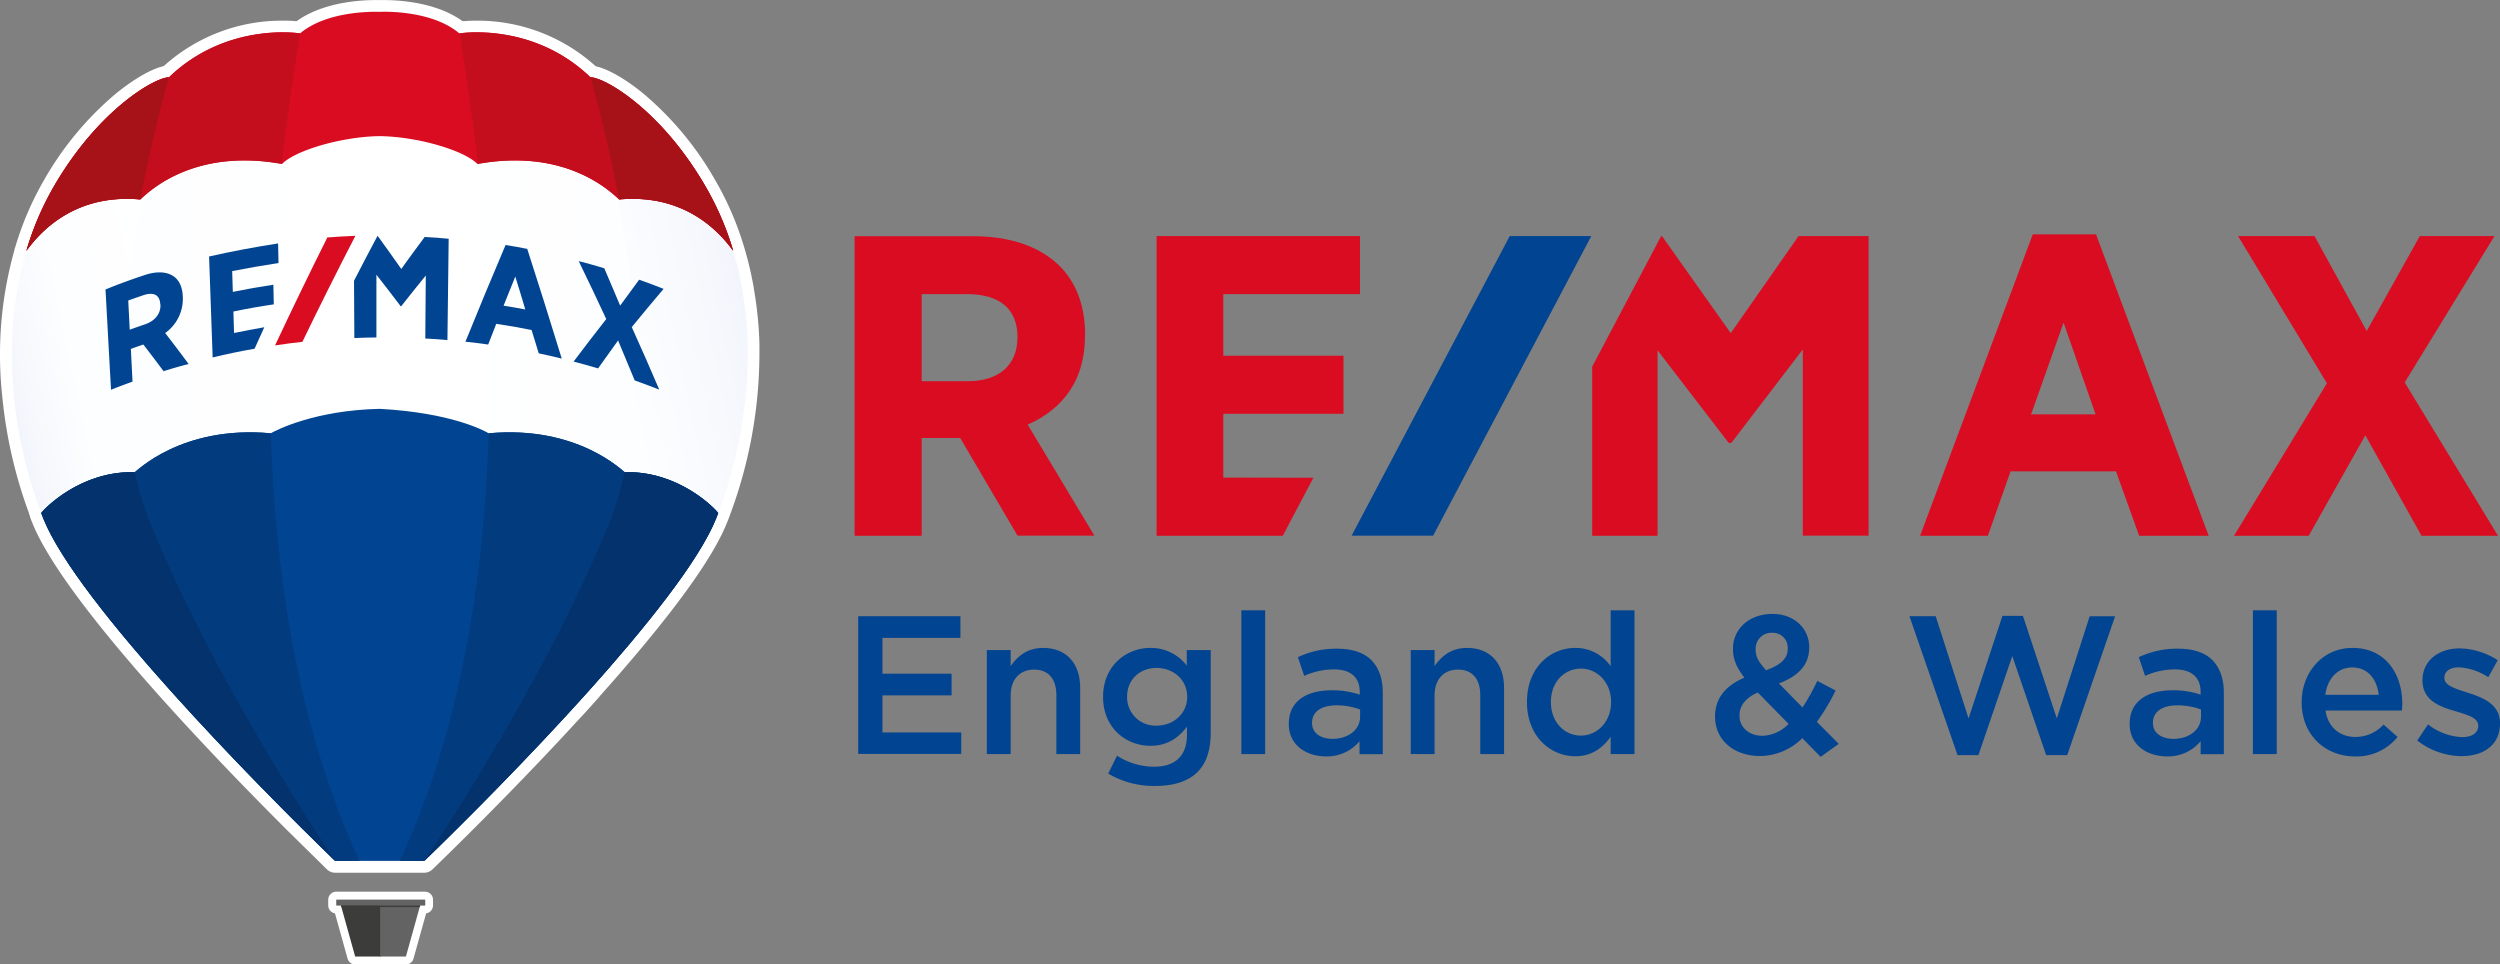
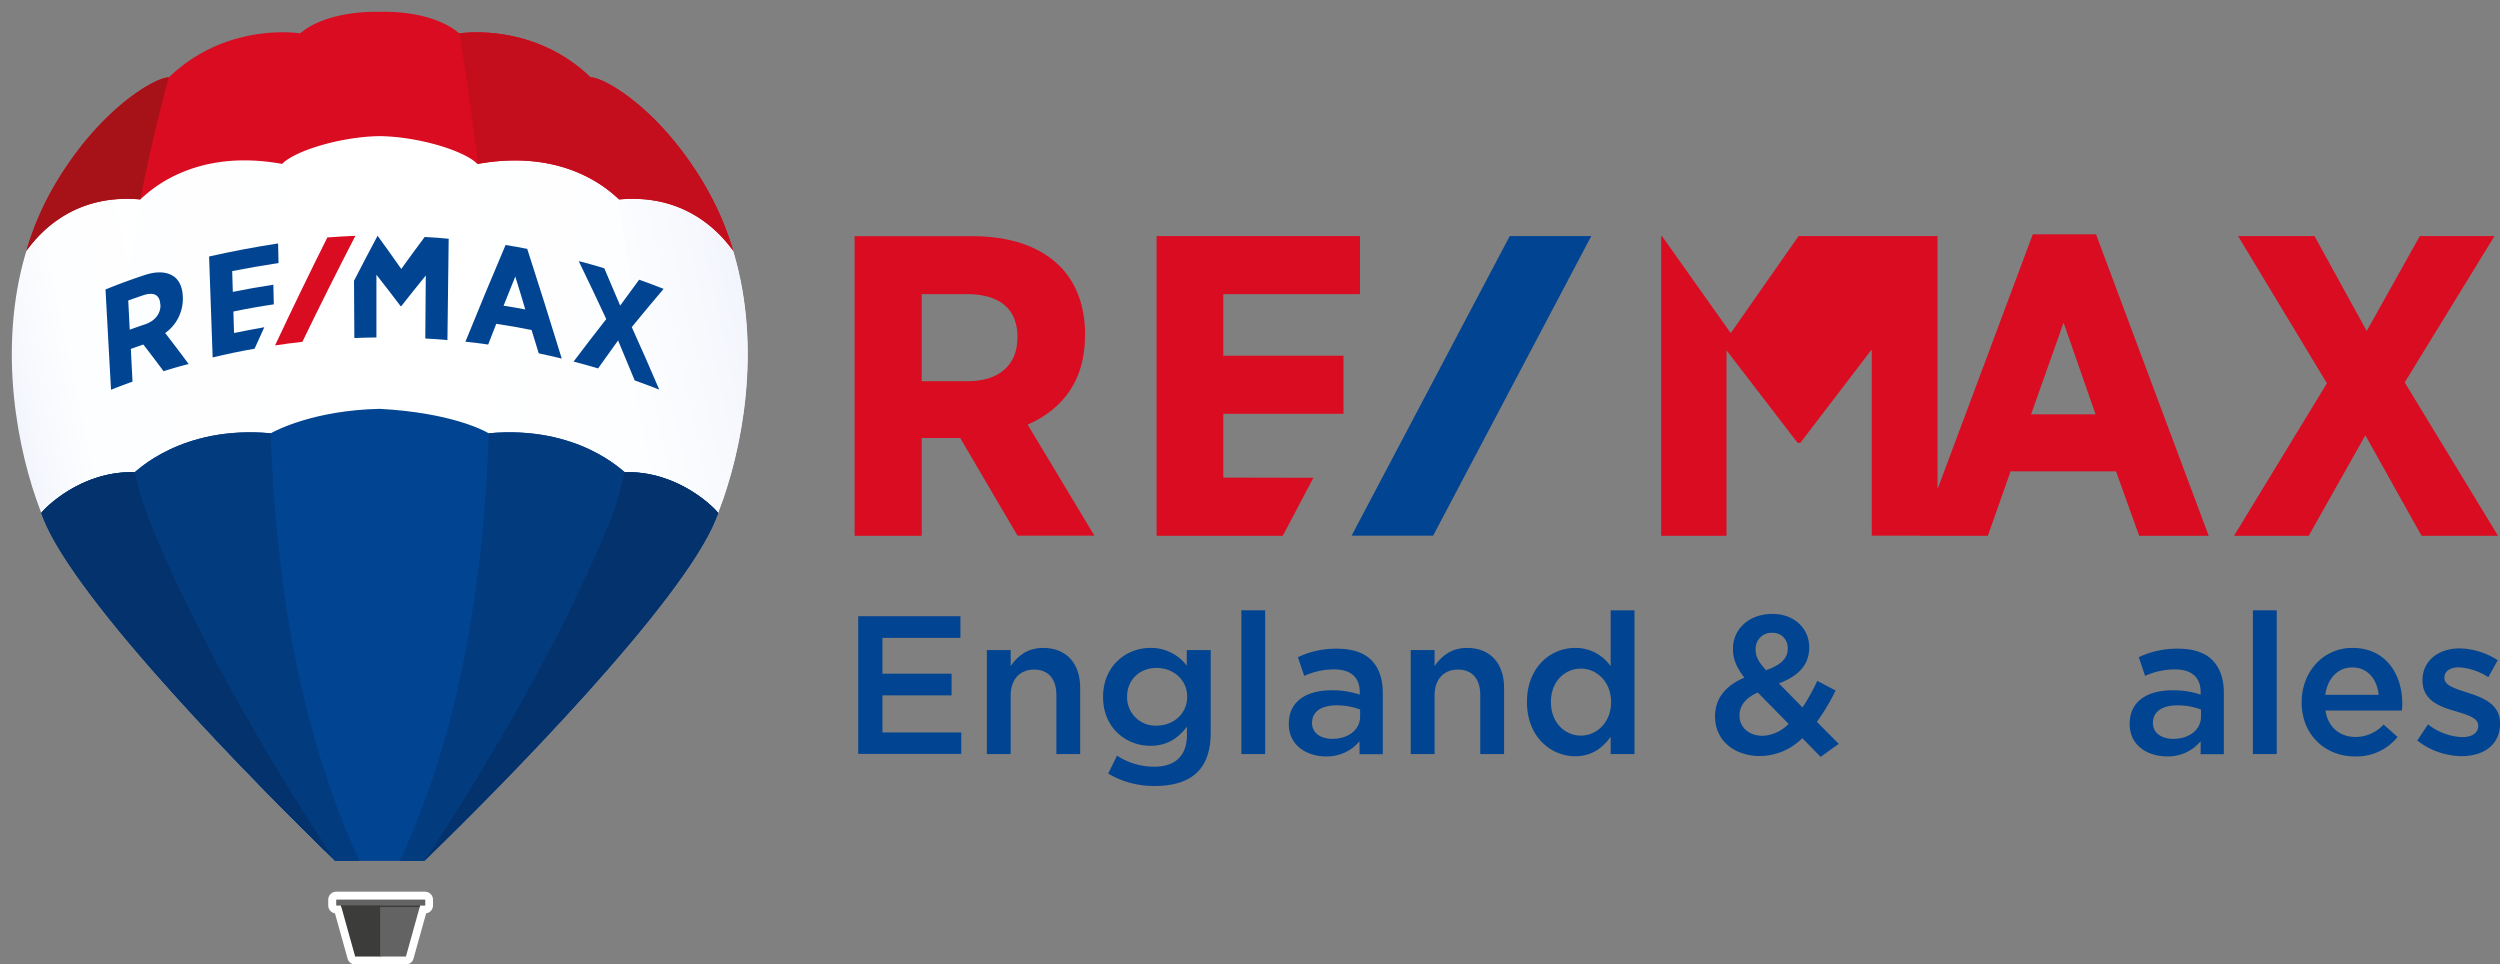
<svg xmlns="http://www.w3.org/2000/svg" xmlns:xlink="http://www.w3.org/1999/xlink" id="Capa_1" data-name="Capa 1" viewBox="0 0 698.05 269.29">
  <rect x="0" y="0" width="698.05" height="269.29" fill="#808080" stroke="none" />
  <defs>
    <style>.cls-1{fill:#d90c21;}.cls-2{fill:#014491;}.cls-3{fill:#fff;}.cls-4{fill:url(#linear-gradient);}.cls-5{fill:url(#linear-gradient-2);}.cls-6{fill:url(#linear-gradient-3);}.cls-7{fill:url(#linear-gradient-4);}.cls-8{fill:#c40e1d;}.cls-9{fill:#a61218;}.cls-10{fill:#3c3c3b;}.cls-11{fill:#646363;}.cls-12{fill:#023b7e;}.cls-13{fill:#03326c;}</style>
    <linearGradient id="linear-gradient" x1="162.82" y1="280.05" x2="66.47" y2="280.05" gradientUnits="userSpaceOnUse">
      <stop offset="0" stop-color="#fff" />
      <stop offset="0.68" stop-color="#fdfeff" />
      <stop offset="0.92" stop-color="#f6f8fd" />
      <stop offset="1" stop-color="#f2f5fc" />
    </linearGradient>
    <linearGradient id="linear-gradient-2" x1="-1687.68" y1="-2624.27" x2="-1784.03" y2="-2624.27" gradientTransform="matrix(-1, 0, 0, 1, -1512.67, 2904.32)" xlink:href="#linear-gradient" />
    <linearGradient id="linear-gradient-3" x1="278.53" y1="270.99" x2="163.13" y2="295.52" gradientUnits="userSpaceOnUse">
      <stop offset="0" stop-color="#f2f5fc" />
      <stop offset="0.08" stop-color="#f6f8fd" />
      <stop offset="0.32" stop-color="#fdfeff" />
      <stop offset="1" stop-color="#fff" />
    </linearGradient>
    <linearGradient id="linear-gradient-4" x1="132.71" y1="286.1" x2="73.81" y2="298.62" xlink:href="#linear-gradient" />
  </defs>
-   <path class="cls-1" d="M365.93,245.25v-.47c0-8.08-2.57-14.8-7.44-19.44-5.51-5.26-13.77-8-23.87-8H301.57V301h18.74V273.69h10.75l16,27.26h21.46l-18.63-31c7.39-3.22,16-10.1,16-24.7m-18.86.36v.12c0,7.58-5.17,12.1-13.82,12.1H320.31V233.51h12.57c9.28,0,14.19,4.18,14.19,12.1m283.47-28.79L599.08,301H618l6.34-18h29.44l6.47,18h19.41L648.2,216.82Zm17.53,50.26h-18l9.07-25.61Zm86.32-8.91,25.07-40.87H738.61l-14.83,26.51L709.2,217.3H687.86l24.81,41.11L686.73,301h20.85l15.82-28.07L739.1,301h21.35ZM404.52,284.74V266.93h33.56V250.72H404.52V233.51h38.16V217.3H385.9V301h35.22l8.56-16.21ZM565.15,217.3l-18.94,27.1L527,217.3h-.22l-19.25,36.46V301h18.24v-51.8l19.72,25.67.11.17h.79l19.94-26.08v52h18.37V217.3Z" transform="translate(-62.95 -151.39)" />
+   <path class="cls-1" d="M365.93,245.25v-.47c0-8.08-2.57-14.8-7.44-19.44-5.51-5.26-13.77-8-23.87-8H301.57V301h18.74V273.69h10.75l16,27.26h21.46l-18.63-31c7.39-3.22,16-10.1,16-24.7m-18.86.36v.12c0,7.58-5.17,12.1-13.82,12.1H320.31V233.51h12.57c9.28,0,14.19,4.18,14.19,12.1m283.47-28.79L599.08,301H618l6.34-18h29.44l6.47,18h19.41L648.2,216.82Zm17.53,50.26h-18l9.07-25.61Zm86.32-8.91,25.07-40.87H738.61l-14.83,26.51L709.2,217.3H687.86l24.81,41.11L686.73,301h20.85l15.82-28.07L739.1,301h21.35ZM404.52,284.74V266.93h33.56V250.72H404.52V233.51h38.16V217.3H385.9V301h35.22l8.56-16.21ZM565.15,217.3l-18.94,27.1L527,217.3h-.22V301h18.24v-51.8l19.72,25.67.11.17h.79l19.94-26.08v52h18.37V217.3Z" transform="translate(-62.95 -151.39)" />
  <polygon class="cls-2" points="421.55 65.91 377.4 149.56 400.16 149.56 444.32 65.91 421.55 65.91" />
  <path class="cls-2" d="M302.58,323.45h28.54v6.05H309.35v10h19.3v6.05h-19.3V355.9h22v6H302.58Z" transform="translate(-62.95 -151.39)" />
  <path class="cls-2" d="M338.5,332.91h6.65v4.45c1.87-2.69,4.57-5.06,9.07-5.06,6.55,0,10.34,4.4,10.34,11.11v18.53h-6.65V345.45c0-4.51-2.26-7.1-6.21-7.1s-6.55,2.7-6.55,7.21v16.38H338.5Z" transform="translate(-62.95 -151.39)" />
  <path class="cls-2" d="M372.38,367.39l2.47-5a19,19,0,0,0,10.34,3.08c5.94,0,9.18-3.08,9.18-8.91V354.3c-2.42,3.13-5.44,5.33-10.22,5.33-6.82,0-13.2-5.05-13.2-13.58v-.11c0-8.58,6.43-13.64,13.2-13.64a12.55,12.55,0,0,1,10.17,4.95v-4.34H401V356c0,4.9-1.26,8.53-3.68,10.95-2.64,2.64-6.71,3.9-11.94,3.9A25,25,0,0,1,372.38,367.39ZM394.43,346v-.11c0-4.73-3.91-8-8.53-8s-8.24,3.19-8.24,8V346a7.9,7.9,0,0,0,8.24,8C390.52,354,394.43,350.73,394.43,346Z" transform="translate(-62.95 -151.39)" />
  <path class="cls-2" d="M409.56,321.8h6.65v40.14h-6.65Z" transform="translate(-62.95 -151.39)" />
  <path class="cls-2" d="M422.81,353.59v-.11c0-6.27,4.9-9.35,12-9.35a24.17,24.17,0,0,1,7.81,1.21v-.72c0-4.12-2.53-6.32-7.21-6.32a20.21,20.21,0,0,0-8.3,1.81l-1.76-5.22a24.75,24.75,0,0,1,10.94-2.37c4.35,0,7.59,1.16,9.63,3.25s3.13,5.17,3.13,9v17.21h-6.49v-3.63a11.78,11.78,0,0,1-9.46,4.24C427.65,362.55,422.81,359.42,422.81,353.59Zm19.91-2.09v-2a18.46,18.46,0,0,0-6.6-1.16c-4.29,0-6.82,1.82-6.82,4.84v.11c0,2.81,2.47,4.4,5.66,4.4C439.36,357.71,442.72,355.18,442.72,351.5Z" transform="translate(-62.95 -151.39)" />
  <path class="cls-2" d="M456.86,332.91h6.65v4.45c1.87-2.69,4.56-5.06,9.07-5.06,6.55,0,10.34,4.4,10.34,11.11v18.53h-6.65V345.45c0-4.51-2.26-7.1-6.22-7.1s-6.54,2.7-6.54,7.21v16.38h-6.65Z" transform="translate(-62.95 -151.39)" />
  <path class="cls-2" d="M489.31,347.48v-.11c0-9.62,6.54-15.07,13.47-15.07a11.89,11.89,0,0,1,9.9,5.12V321.8h6.65v40.14h-6.65v-4.83c-2.15,3-5.17,5.44-9.9,5.44C496,362.55,489.31,357.11,489.31,347.48Zm23.48,0v-.11c0-5.61-4-9.29-8.42-9.29S496,341.6,496,347.37v.11c0,5.61,3.85,9.3,8.36,9.3S512.79,353,512.79,347.48Z" transform="translate(-62.95 -151.39)" />
  <path class="cls-2" d="M566.19,357.49a16.9,16.9,0,0,1-11.77,5c-7.2,0-12.59-4.34-12.59-11v-.11c0-4.95,2.91-8.53,8.19-10.78-2.2-2.81-3.19-5.23-3.19-8v-.11c0-5.17,4.18-9.68,11.06-9.68,6.1,0,10.23,4.12,10.23,9.29v.11c0,5.06-3.36,8.09-8.47,10l6.6,6.71a57,57,0,0,0,4.12-7.42l5.11,2.69a57.46,57.46,0,0,1-5.22,8.75l6.1,6.15-5.06,3.63Zm-3.85-4-8.58-8.74c-3.57,1.54-5.11,3.9-5.11,6.38v.11c0,3.24,2.69,5.6,6.43,5.6A10.61,10.61,0,0,0,562.34,353.53Zm-.22-20.95v-.11a4.16,4.16,0,0,0-4.34-4.35,4.42,4.42,0,0,0-4.62,4.62v.11c0,1.93.77,3.36,2.91,5.72C560,337.14,562.12,335.33,562.12,332.58Z" transform="translate(-62.95 -151.39)" />
-   <path class="cls-2" d="M596.11,323.45h7.32L612.61,352l9.46-28.65h5.72L637.25,352l9.18-28.54h7.1l-13.37,38.77h-5.88l-9.46-27.66-9.46,27.66h-5.83Z" transform="translate(-62.95 -151.39)" />
  <path class="cls-2" d="M657.6,353.59v-.11c0-6.27,4.9-9.35,12-9.35a24.08,24.08,0,0,1,7.81,1.21v-.72c0-4.12-2.53-6.32-7.2-6.32a20.22,20.22,0,0,0-8.31,1.81l-1.76-5.22a24.8,24.8,0,0,1,11-2.37c4.34,0,7.59,1.16,9.62,3.25s3.13,5.17,3.13,9v17.21h-6.48v-3.63a11.8,11.8,0,0,1-9.46,4.24C662.44,362.55,657.6,359.42,657.6,353.59Zm19.91-2.09v-2a18.42,18.42,0,0,0-6.6-1.16c-4.29,0-6.82,1.82-6.82,4.84v.11c0,2.81,2.48,4.4,5.67,4.4C674.16,357.71,677.51,355.18,677.51,351.5Z" transform="translate(-62.95 -151.39)" />
  <path class="cls-2" d="M692,321.8h6.66v40.14H692Z" transform="translate(-62.95 -151.39)" />
  <path class="cls-2" d="M705.62,347.54v-.11c0-8.31,5.88-15.13,14.19-15.13,9.23,0,13.91,7.26,13.91,15.62,0,.61-.06,1.21-.11,1.87H712.27c.72,4.73,4.07,7.37,8.36,7.37a10.56,10.56,0,0,0,7.86-3.46l3.91,3.46a14.69,14.69,0,0,1-11.88,5.44C712.11,362.6,705.62,356.5,705.62,347.54Zm21.5-2.15c-.44-4.29-3-7.64-7.37-7.64-4.07,0-6.93,3.13-7.53,7.64Z" transform="translate(-62.95 -151.39)" />
  <path class="cls-2" d="M737.9,358.15l3-4.51a16.47,16.47,0,0,0,9.51,3.57c2.86,0,4.51-1.21,4.51-3.13V354c0-2.25-3.08-3-6.48-4.07-4.29-1.21-9.08-3-9.08-8.52v-.11c0-5.5,4.57-8.86,10.34-8.86a20.18,20.18,0,0,1,10.67,3.3l-2.64,4.73a16.94,16.94,0,0,0-8.2-2.75c-2.58,0-4.06,1.21-4.06,2.86v.11c0,2.15,3.13,3,6.54,4.13,4.23,1.32,9,3.24,9,8.47v.11c0,6.1-4.73,9.12-10.78,9.12A20.4,20.4,0,0,1,737.9,358.15Z" transform="translate(-62.95 -151.39)" />
-   <path class="cls-3" d="M156.53,395.07a3.25,3.25,0,0,1-2.29-.93L143,383.08c-4.09-4.09-8.19-8.25-12.18-12.36L129.15,369l-1.5-1.55-1.5-1.57-1.51-1.58-1.51-1.6-1.52-1.6-1.52-1.61-1.51-1.62-1.51-1.62-1.52-1.64-1.5-1.62-1.48-1.62-1.48-1.62-1.42-1.58-1.32-1.46C88.49,324.57,76.27,308,72,297.45l-.19-.48c-.15-.37-.22-.54-.46-1.19a.78.78,0,0,1,0-.14l-.19-.52a2.81,2.81,0,0,1-.1-.31l0-.09a129.7,129.7,0,0,1-7.46-32.48A107.69,107.69,0,0,1,67,221.15a.5.5,0,0,1,0-.13s.2-.59.2-.6a86.12,86.12,0,0,1,8.09-18.83,88.88,88.88,0,0,1,19.94-24c4.9-4,9.84-6.9,13.2-7.67a.82.82,0,0,0,.37-.19,49.17,49.17,0,0,1,33.1-12.57c1.24,0,2.43,0,3.56.14h.07a.8.8,0,0,0,.47-.15c7.32-5.18,17.67-5.74,21.78-5.74l1.17,0h0l1.17,0c4.11,0,14.46.56,21.77,5.74a.83.83,0,0,0,.48.15h.07c1.12-.1,2.32-.14,3.56-.14a49.13,49.13,0,0,1,33.12,12.59.78.78,0,0,0,.36.19c3.47.82,8.28,3.61,13.19,7.65a88.87,88.87,0,0,1,19.92,24,86.25,86.25,0,0,1,8.17,18.9l.1.36.1.32c.09.3.17.6.26.91l.18.66c.06.23.13.45.18.66.12.44.23.88.34,1.31l.08.3c.09.39.19.78.28,1.17.06.23.11.46.16.69l.06.27c.13.6.26,1.19.38,1.78,0,.12.11.55.11.55.17.84.3,1.53.41,2.17l0,.13A107.94,107.94,0,0,1,275,247.27v.06c0,.85,0,1.66,0,2.42a129.4,129.4,0,0,1-8.2,45.35c-.1.29-.18.51-.25.69-.24.65-.31.82-.46,1.17l-.19.47c-.08.2-.15.38-.23.56l-.25.58c0,.09-.14.32-.18.4-.11.26-.22.49-.33.73s-.17.36-.25.53l-.29.59-.4.79-.15.28c-.68,1.31-1.46,2.71-2.32,4.14l0,0c-5.76,9.61-15.67,22.36-29.48,37.93l-.06.07c-.51.58-1,1.16-1.55,1.73l0,.06-1.53,1.71-.05.05c-.52.59-1,1.15-1.55,1.72l-.06.07c-.52.57-1,1.14-1.55,1.7l-.08.09L224,352.86l-.07.07-1.54,1.68-.1.11-1.54,1.66-.05.06-1.57,1.68-1.62,1.73-1.67,1.77-1.61,1.7c-13.13,13.82-24.76,25.24-30.53,30.82a3.27,3.27,0,0,1-2.29.93Z" transform="translate(-62.95 -151.39)" />
  <path class="cls-3" d="M162.12,420.68a2.18,2.18,0,0,1-2.11-1.6l-3.53-12.67a2.24,2.24,0,0,1-1.88-2.21v-1.58a2.25,2.25,0,0,1,2.25-2.25h24.76a2.25,2.25,0,0,1,2.25,2.25v1.58a2.25,2.25,0,0,1-1.93,2.22l-3.53,12.66a2.18,2.18,0,0,1-2.11,1.6Z" transform="translate(-62.95 -151.39)" />
  <path class="cls-3" d="M74.45,294c.31.83.31.81.62,1.59,3.57,9,13,21.89,24.49,35.64,13.73,16.49,30.26,33.87,43,46.69,4.74,4.8,9.07,9.1,12.73,12.67l0,.05.82.79h.14l12.31.05h0l11.69,0h.77c20-19.2,62.19-61.66,77.59-87.14h0q1.24-2.08,2.24-4l.21-.4c.11-.21.21-.41.31-.62l.26-.53.25-.52.3-.65c.06-.14.12-.27.17-.4.16-.35.3-.69.44-1l.1-.25h0c.11-.27.18-.42.25-.61a5.24,5.24,0,0,0,.22-.77c6.6-16.79,12.55-45.81,4.22-73.17,0,0-20-54.25-98.26-54.25-69.84-2.37-98.71,53.9-98.71,53.9v1.4l-.34-.38C62.43,249,68.1,277.42,74.47,294Z" transform="translate(-62.95 -151.39)" />
  <path class="cls-4" d="M74.45,294c.31.83.31.81.62,1.59,3.57,9,13,21.89,24.49,35.64,13.73,16.49,30.26,33.87,43,46.69,4.73,4.8,9.06,9.09,12.72,12.66l.88.85h.14l6.51,0c-38-82.74-21.54-195.63-16.78-222.81-53,8.83-75.35,52.42-75.35,52.42v1.4l-.34-.38C62.43,249,68.1,277.42,74.47,294Z" transform="translate(-62.95 -151.39)" />
  <path class="cls-5" d="M191.79,168.64c53,8.83,75.35,52.42,75.35,52.42v1.4l.34-.38c7.92,26.93,2.25,55.34-4.12,71.89l0,0c-.31.83-.31.81-.62,1.59-3.57,9-13,21.89-24.49,35.64-13.73,16.5-30.26,33.87-43,46.69-5.11,5.18-9.76,9.78-13.59,13.51h-.15l-6.51,0C213,308.71,196.55,195.82,191.79,168.64Z" transform="translate(-62.95 -151.39)" />
  <path class="cls-6" d="M233.44,297c-16.55,41.26-44.32,84.12-50.22,93,12.21-11.87,31.28-31.1,47.87-49.95,2.59-3,5.12-5.93,7.56-8.86,11-13.11,20-25.46,23.94-34.35.1-.21.19-.43.28-.65s.21-.51.27-.68c-.05.11-.07.16.06-.2,0,0,.17-.32.54-1.37,6.38-16.55,12.05-45,4.12-71.89l-.34-1S256,198.53,229.76,182.58C235.21,202.28,248.6,259.2,233.44,297Z" transform="translate(-62.95 -151.39)" />
  <path class="cls-7" d="M74.23,294c.31.83.31.81.62,1.59,3.56,9,13,21.89,24.49,35.64,3.67,4.41,7.54,8.88,11.48,13.31,15.64,17.43,32.76,34.66,44,45.59-5.77-8.71-33.66-51.71-50.27-93.11-15.16-37.81-1.77-94.73,3.68-114.43C82,198.53,70.47,221.06,70.47,221.06l-.34,1C62.2,249,67.87,277.42,74.25,294Z" transform="translate(-62.95 -151.39)" />
  <path class="cls-1" d="M169,154.7c-2.42-.08-14.91-.16-22.25,6,0,0-20.41-3.33-36.6,12.25-3.85,0-19.55,8.91-32,30.25a82.58,82.58,0,0,0-7.81,18.19c2.45-3.25,11.87-16.14,31.79-14.33,1.39-1.08,13.82-14.6,39.6-9.9,3.52-3.69,16.46-7.62,27.24-7.76,10.79.14,23.73,4.07,27.25,7.76,25.78-4.7,38.21,8.82,39.59,9.9,19.93-1.81,29.38,11.07,31.84,14.32a82.24,82.24,0,0,0-7.86-18.18c-12.41-21.34-28.11-30.27-32-30.25-16.18-15.58-36.6-12.25-36.6-12.25-7.33-6.19-19.82-6.11-22.25-6" transform="translate(-62.95 -151.39)" />
-   <path class="cls-8" d="M146.73,160.73s-20.41-3.33-36.6,12.25c-3.85,0-19.55,8.91-32,30.25a82.58,82.58,0,0,0-7.81,18.19c2.45-3.25,11.87-16.14,31.79-14.33,1.39-1.08,13.77-14.55,39.46-9.92C144.06,176.47,146.73,160.73,146.73,160.73Z" transform="translate(-62.95 -151.39)" />
  <path class="cls-9" d="M102.14,207.09l0,0c3.71-19.37,7.95-34.08,7.95-34.08-3.85,0-19.55,8.91-32,30.25a82.58,82.58,0,0,0-7.81,18.19C72.8,218.17,82.22,205.28,102.14,207.09Z" transform="translate(-62.95 -151.39)" />
  <path class="cls-8" d="M191.23,160.73s20.42-3.33,36.6,12.25c3.86,0,19.56,8.91,32,30.25a82.24,82.24,0,0,1,7.86,18.18c-2.46-3.25-11.91-16.13-31.84-14.32-1.38-1.08-13.77-14.55-39.45-9.92C193.91,176.47,191.23,160.73,191.23,160.73Z" transform="translate(-62.95 -151.39)" />
-   <path class="cls-9" d="M235.82,207.09l0,0c-3.71-19.37-8-34.08-8-34.08,3.86,0,19.56,8.91,32,30.25a82.24,82.24,0,0,1,7.86,18.18C265.2,218.16,255.75,205.28,235.82,207.09Z" transform="translate(-62.95 -151.39)" />
  <polygon class="cls-10" points="106.38 252.27 106.11 252.27 95 252.27 95.14 252.63 99.17 267.09 106.38 267.09 106.38 252.27" />
  <polygon class="cls-11" points="106.14 252.27 106.41 252.27 117.51 252.27 117.37 252.63 113.34 267.09 106.14 267.09 106.14 252.27" />
  <path class="cls-11" d="M181.49,404.25H157a.17.17,0,0,1-.17-.17v-1.34a.17.17,0,0,1,.17-.17h24.52a.17.17,0,0,1,.17.17v1.34A.17.17,0,0,1,181.49,404.25Z" transform="translate(-62.95 -151.39)" />
  <polygon class="cls-10" points="117.19 253.28 117.31 252.86 95.19 252.86 95.33 253.28 117.19 253.28" />
  <path class="cls-2" d="M237.39,283.24c-.3,0-12.89-13.17-38-10.87-1.39-.84-10.69-5.76-30.42-6.82-18.16.38-29,6-30.42,6.82-25.1-2.3-37.69,10.87-38,10.87-15.08-.42-25.21,10.16-26.1,11.39.31.84.31.81.62,1.59,9.44,23.48,59.19,74,81.44,95.55h24.9c22.25-21.51,72-72.07,81.44-95.55.31-.78.31-.75.62-1.59C262.59,293.4,252.46,282.82,237.39,283.24Z" transform="translate(-62.95 -151.39)" />
  <path class="cls-12" d="M199.4,272.37c25.1-2.3,37.69,10.87,38,10.87,15.07-.42,25.2,10.16,26.1,11.39-.31.84-.31.81-.62,1.59-9.44,23.48-59.19,74-81.44,95.55h-6.84c17.3-37.15,23.57-80.48,24.81-119.4Z" transform="translate(-62.95 -151.39)" />
  <path class="cls-13" d="M237.39,283.24h0c15.07-.42,25.2,10.16,26.1,11.39-.31.84-.31.81-.62,1.59-9.44,23.48-59.19,74-81.44,95.55,0,0,32.93-48.25,51.69-94.53A87.54,87.54,0,0,0,237.39,283.24Z" transform="translate(-62.95 -151.39)" />
  <path class="cls-12" d="M138.56,272.37c-25.1-2.3-37.69,10.87-38,10.87-15.08-.42-25.21,10.16-26.1,11.39.31.84.31.81.62,1.59,9.44,23.48,59.19,74,81.44,95.55h6.84c-17.3-37.15-23.57-80.48-24.81-119.4Z" transform="translate(-62.95 -151.39)" />
  <path class="cls-13" d="M100.57,283.24h0c-15.08-.42-25.21,10.16-26.1,11.39.31.84.31.81.62,1.59,9.44,23.48,59.19,74,81.44,95.55,0,0-32.93-48.25-51.69-94.53A86.54,86.54,0,0,1,100.57,283.24Z" transform="translate(-62.95 -151.39)" />
  <path class="cls-2" d="M114,234.44c0-.07,0-.1,0-.16-.11-2.72-1-4.75-2.74-5.84-1.91-1.23-4.7-1.34-8-.22-3.65,1.21-7.28,2.53-10.85,4q.76,14,1.54,28c2.39-.95,3.6-1.4,6-2.27-.18-3.66-.28-5.48-.46-9.14,1.39-.5,2.09-.75,3.49-1.22,2.26,2.94,3.39,4.43,5.64,7.44,2.8-.87,4.21-1.28,7-2q-3.22-4.35-6.55-8.65A11.73,11.73,0,0,0,114,234.44Zm-6.25,2v0c.11,2.54-1.53,4.58-4.36,5.53-1.69.57-2.54.87-4.22,1.48-.16-3.27-.25-4.9-.41-8.16,1.64-.59,2.47-.88,4.12-1.44C105.9,232.82,107.59,233.74,107.7,236.4Z" transform="translate(-62.95 -151.39)" />
  <path class="cls-2" d="M204.12,219.8q-5.72,13.44-11.21,27c2.55.28,3.81.43,6.35.79l2.25-5.78c4,.6,5.93.94,9.87,1.73.79,2.6,1.18,3.9,2,6.51,2.57.55,3.86.84,6.42,1.46q-4.7-15.36-9.64-30.63C207.73,220.4,206.53,220.19,204.12,219.8Zm5.5,18c-2.42-.46-3.64-.67-6.06-1.06,1.3-3.26,1.95-4.89,3.27-8.13C208,232.28,208.51,234.12,209.62,237.8Z" transform="translate(-62.95 -151.39)" />
  <path class="cls-2" d="M239.35,242.72q4.4-5.39,8.89-10.67c-2.72-1.07-4.08-1.58-6.83-2.56-2.13,2.87-3.19,4.31-5.3,7.23q-2.19-5.22-4.43-10.42c-2.85-.86-4.27-1.26-7.14-2q3.92,8.06,7.69,16.18-4.62,5.88-9.12,11.87c2.74.72,4.11,1.1,6.83,1.91,2.23-3.15,3.35-4.71,5.59-7.81q2.35,5.56,4.64,11.16c2.76,1,4.13,1.49,6.86,2.57Q243.28,251.41,239.35,242.72Z" transform="translate(-62.95 -151.39)" />
  <path class="cls-2" d="M128.3,244.37c-.07-2.4-.11-3.6-.18-6,3.73-.78,7.51-1.45,11.28-2-.05-2.19-.07-3.29-.12-5.48-3.79.56-7.58,1.23-11.32,2-.07-2.33-.11-3.49-.18-5.81,4.31-.84,8.6-1.58,12.94-2.25-.05-2.19-.07-3.28-.12-5.47-6.48,1-12.88,2.2-19.27,3.65l1,28.18c3.87-.93,7.78-1.75,11.7-2.43,1.08-2.39,1.63-3.58,2.72-6C133.34,243.37,131.65,243.68,128.3,244.37Z" transform="translate(-62.95 -151.39)" />
  <path class="cls-2" d="M181.53,217.56q-3.32,4.44-6.54,8.93-3.24-4.63-6.57-9.21h-.07q-3.33,6.22-6.55,12.5l.09,16c2.47-.1,3.7-.14,6.16-.16l0-17.52q3.39,4.32,6.71,8.71l0,.06H175c2.25-2.87,4.53-5.73,6.84-8.55q-.08,8.79-.14,17.59c2.47.13,3.71.22,6.18.43q.18-14.15.35-28.28C185.57,217.8,184.23,217.7,181.53,217.56Z" transform="translate(-62.95 -151.39)" />
  <path class="cls-1" d="M147.38,246.84q7.2-14.9,14.8-29.6c-3.13.13-4.7.22-7.83.45q-7.5,15-14.6,30.15C142.8,247.38,144.32,247.18,147.38,246.84Z" transform="translate(-62.95 -151.39)" />
</svg>